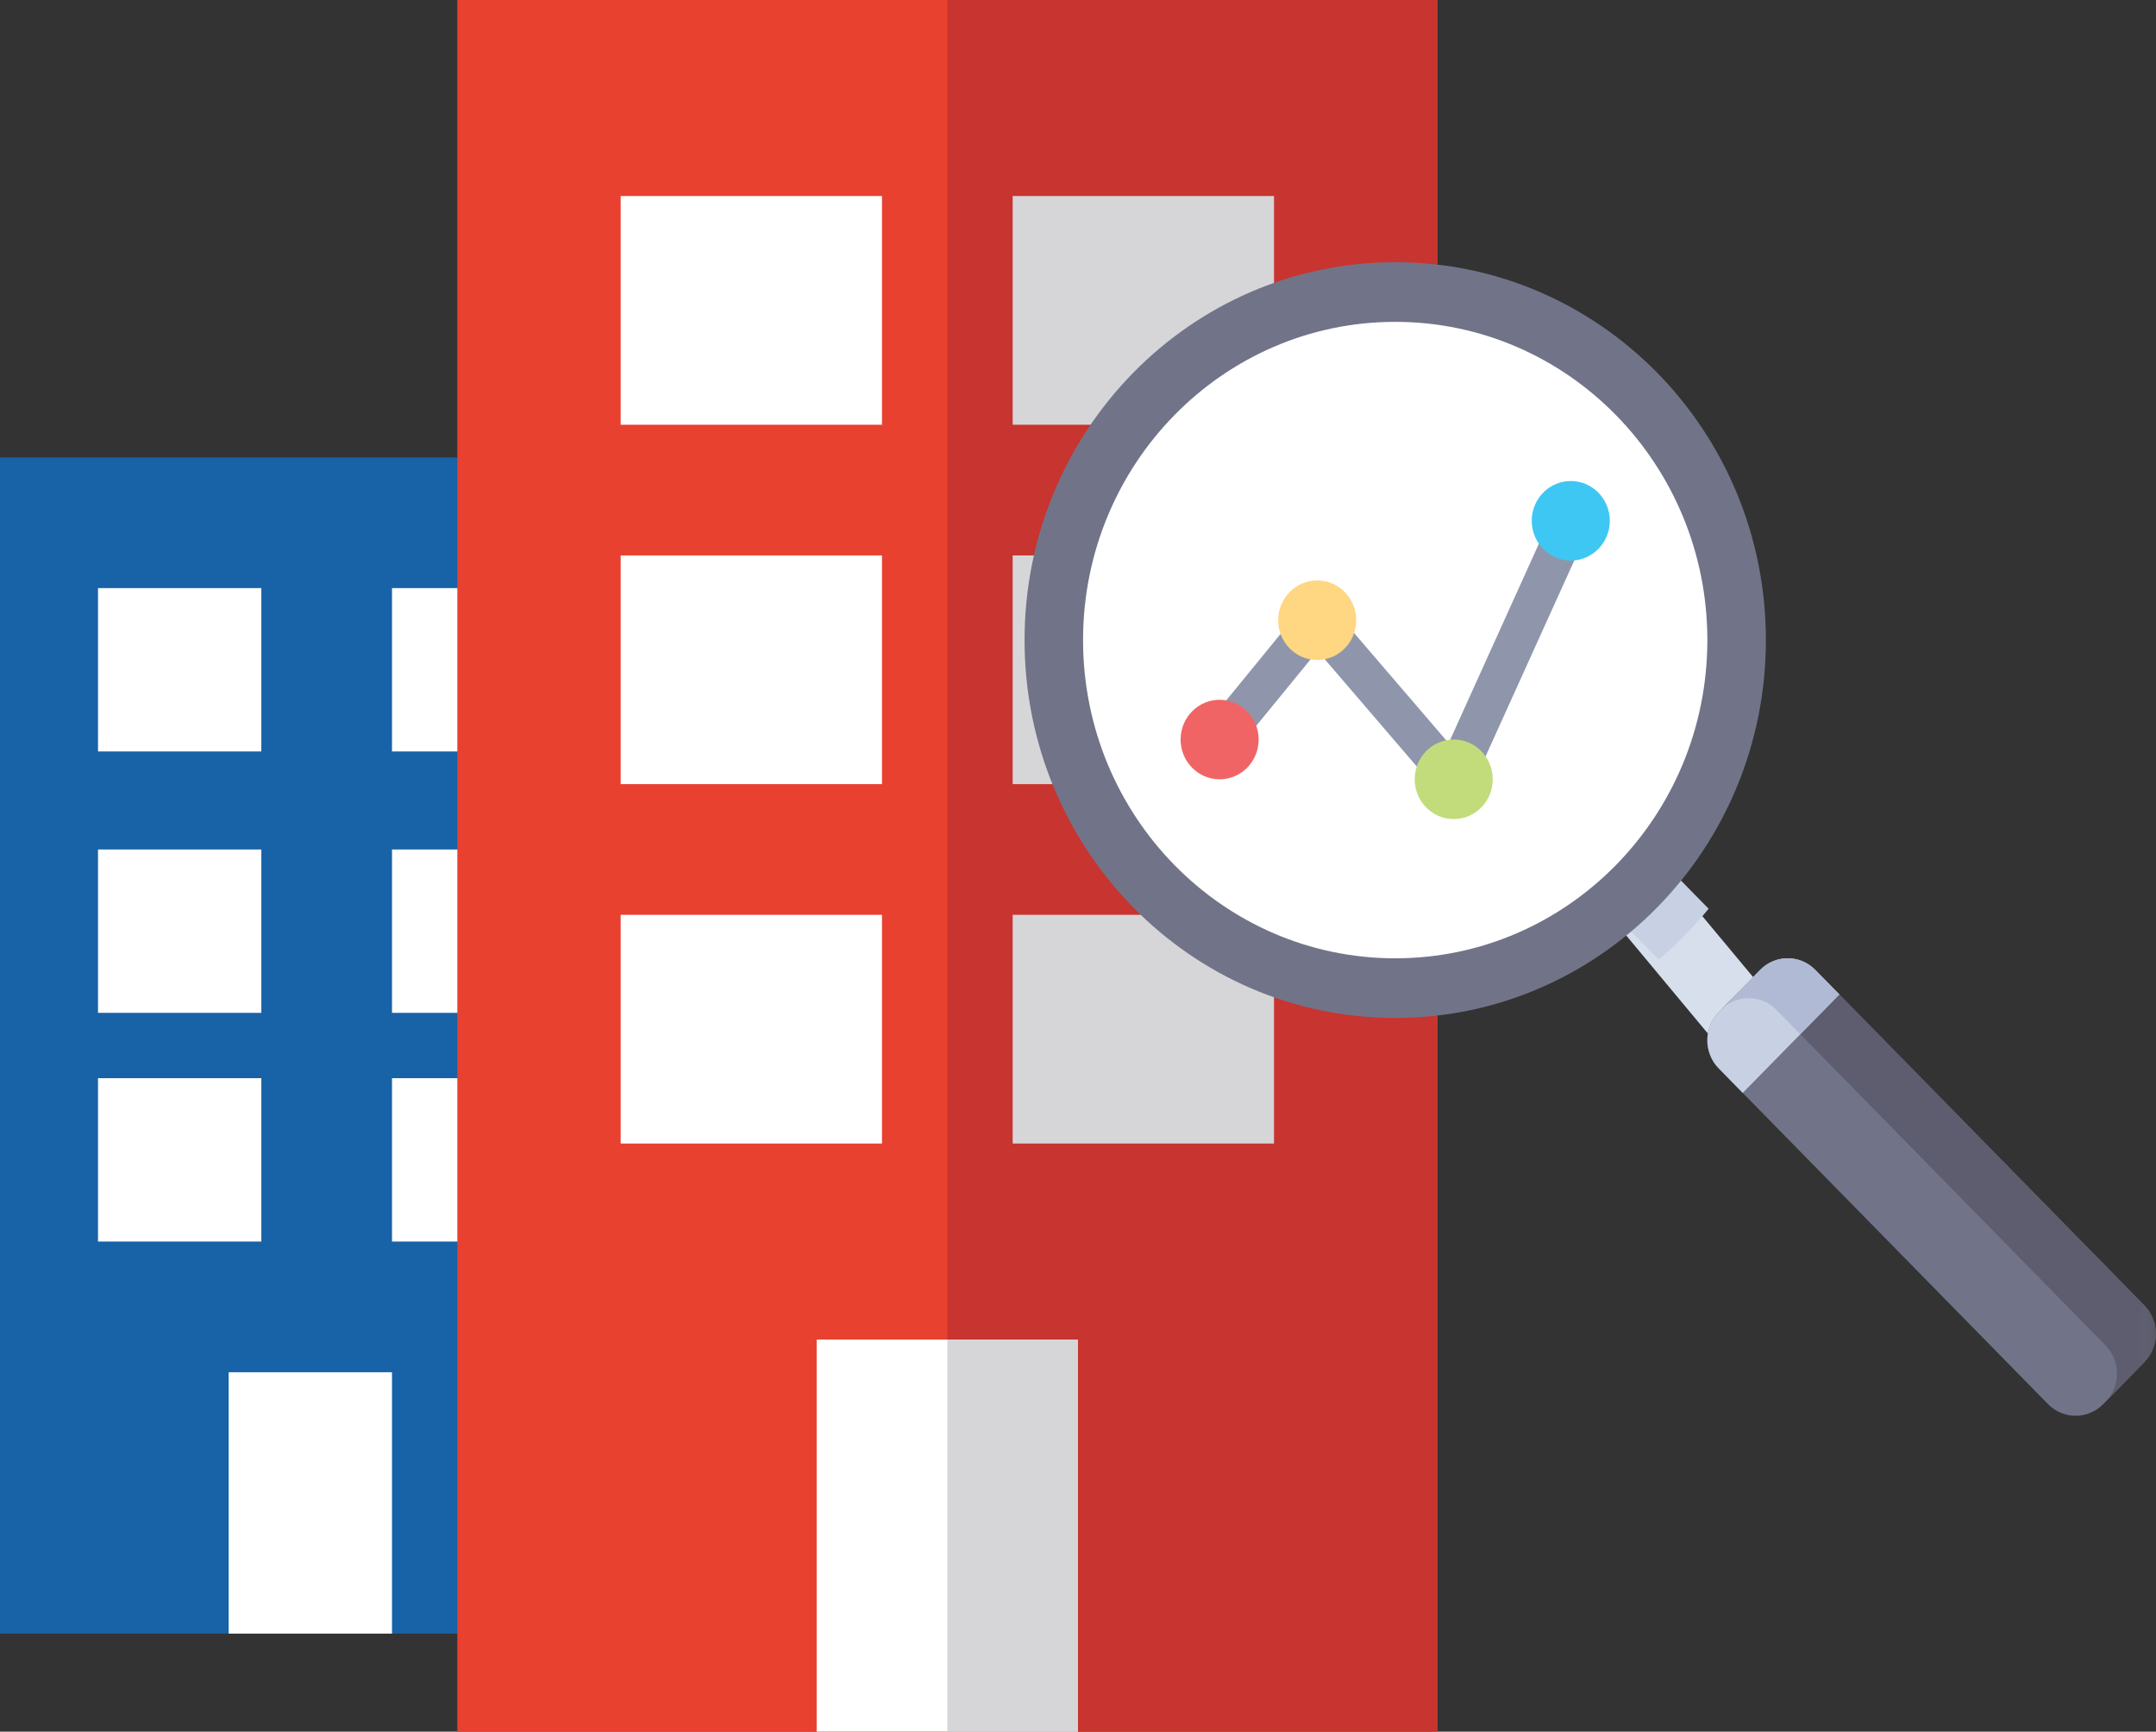
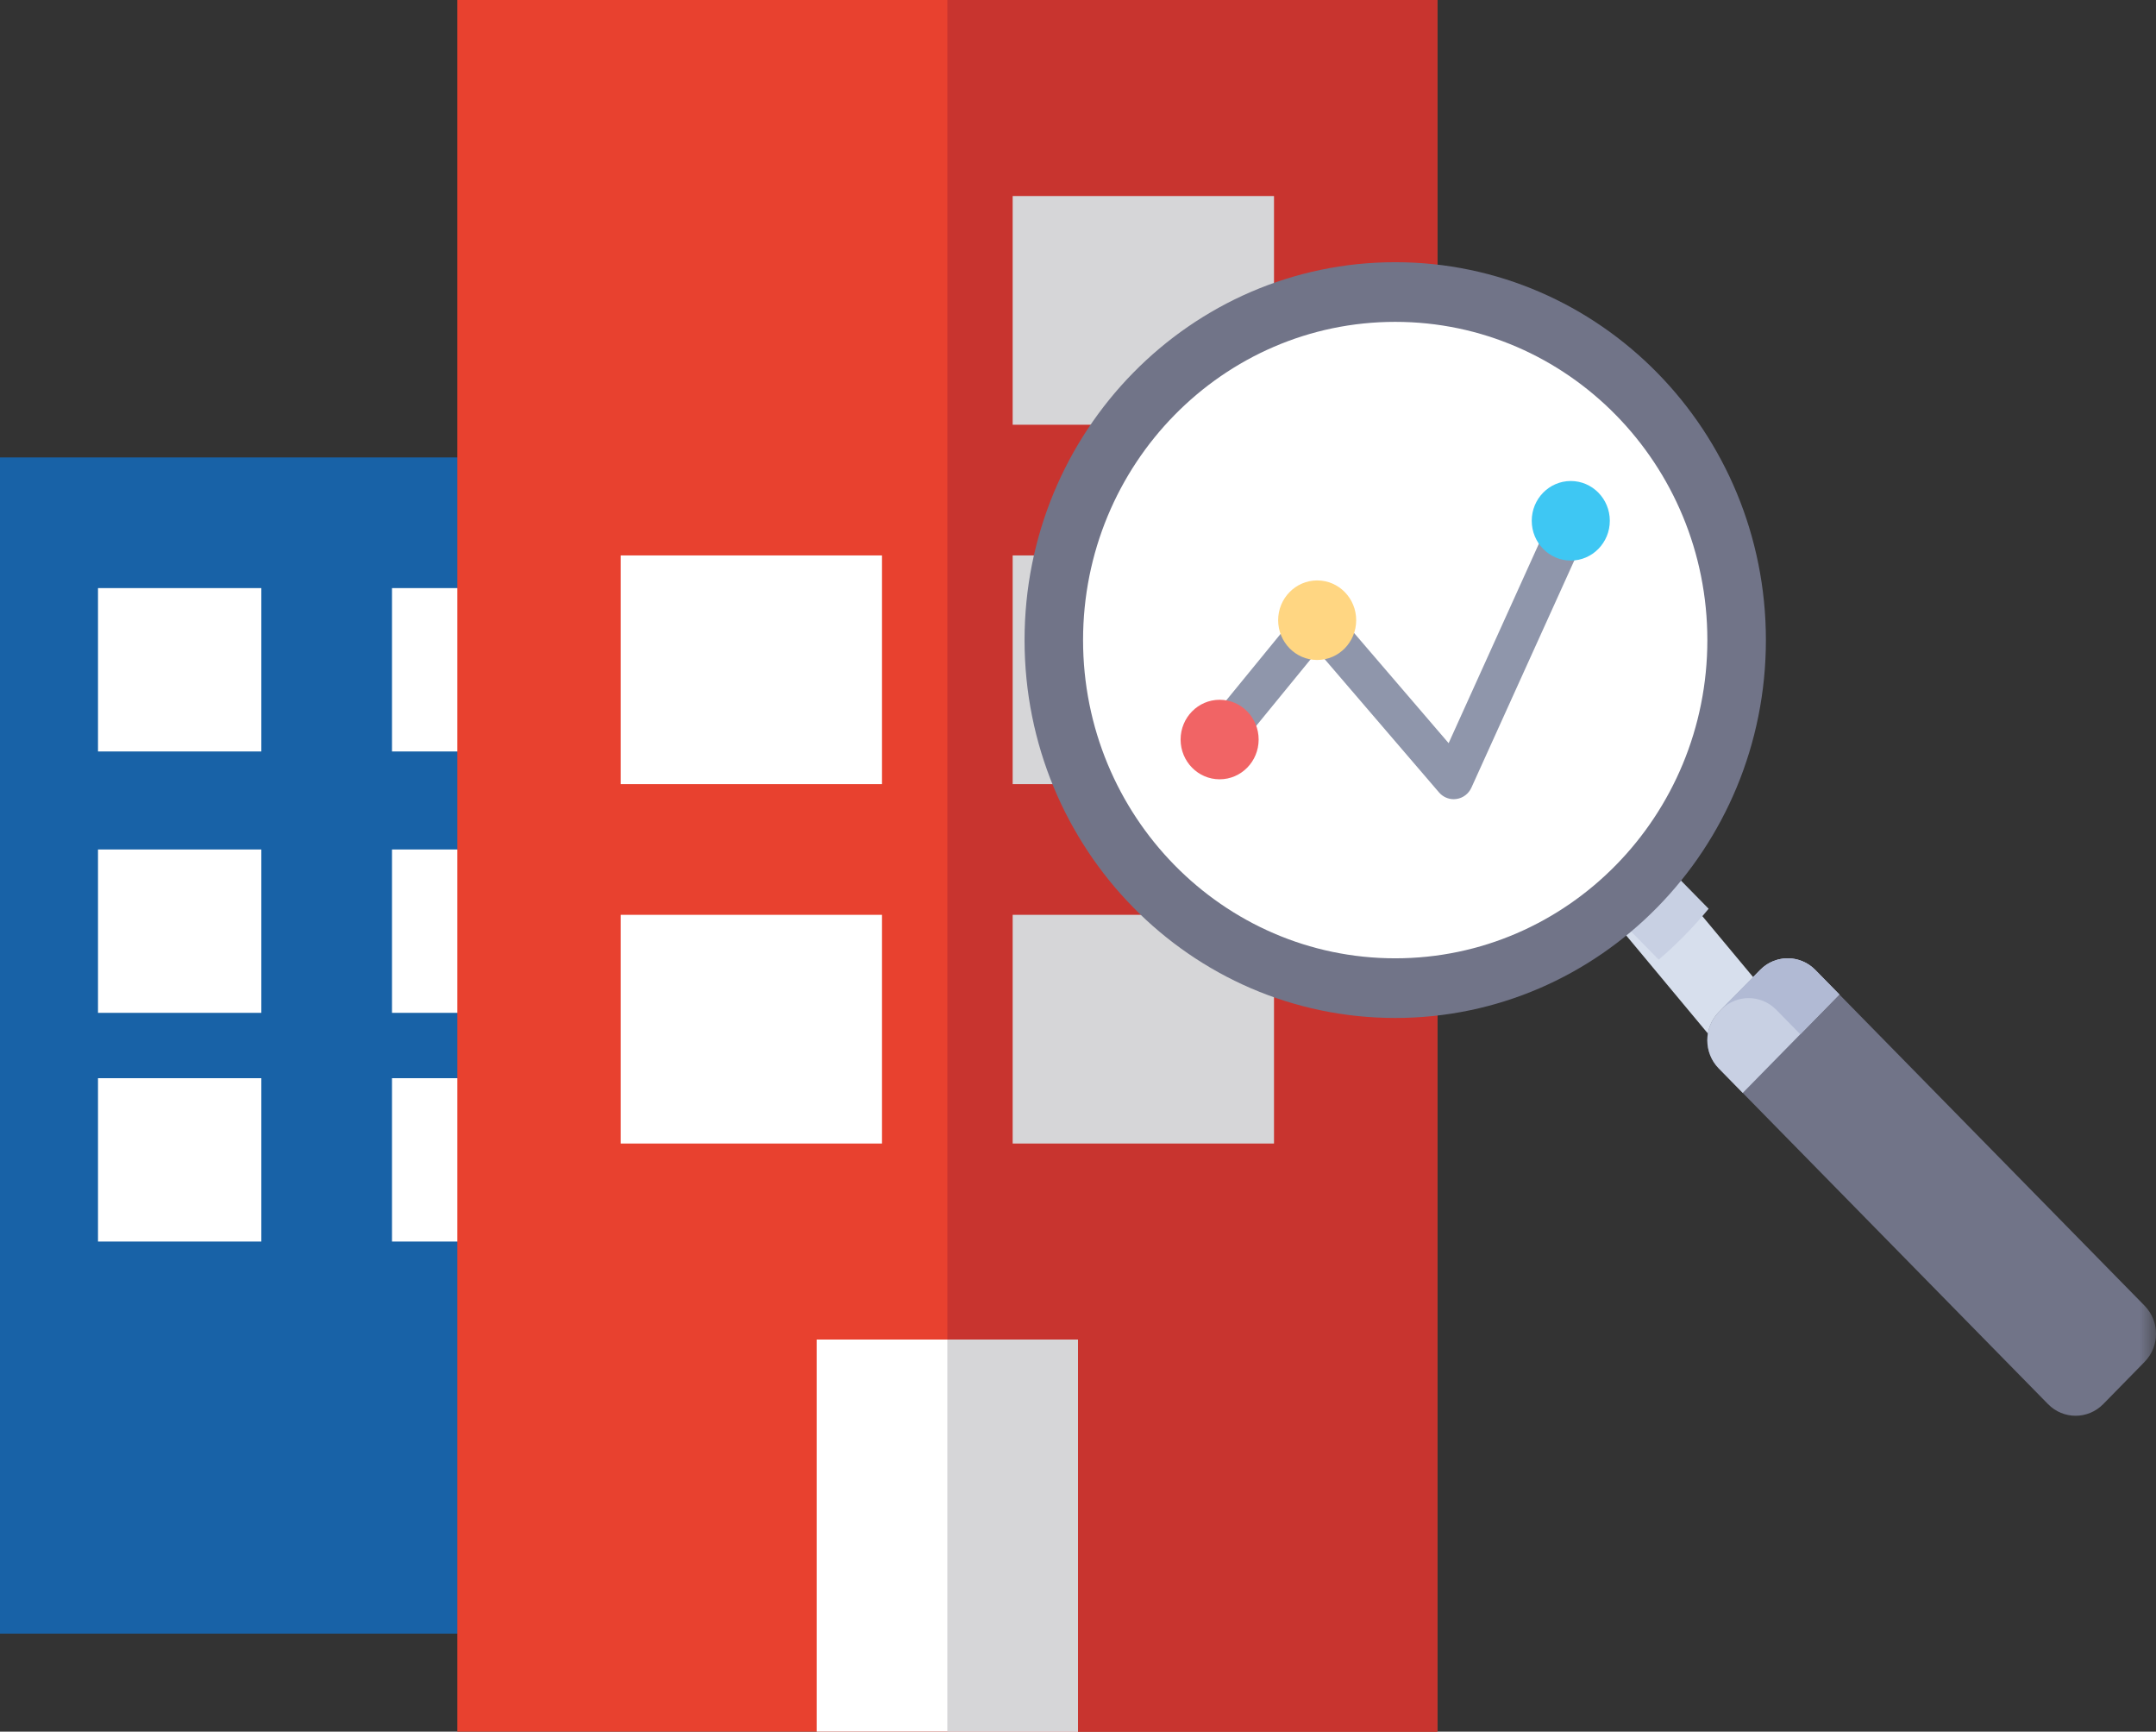
<svg xmlns="http://www.w3.org/2000/svg" xmlns:xlink="http://www.w3.org/1999/xlink" width="66px" height="53px" viewBox="0 0 66 53" version="1.1">
  <rect x="0" y="0" width="66" height="53" fill="#333333" stroke="none" />
  <title>ico-confiar-en-franquicia-5</title>
  <desc>Created with Sketch.</desc>
  <defs>
    <rect id="path-1" x="0" y="0" width="66" height="53.265" />
    <rect id="path-3" x="0" y="0" width="66" height="53.265" />
    <rect id="path-5" x="0" y="0" width="66" height="53.265" />
    <rect id="path-7" x="0" y="0" width="66" height="53.265" />
    <rect id="path-9" x="0" y="0" width="66" height="53.265" />
-     <rect id="path-11" x="0" y="0" width="66" height="53.265" />
    <rect id="path-13" x="0" y="0" width="66" height="53.265" />
    <rect id="path-15" x="0" y="0" width="66" height="53.265" />
    <rect id="path-17" x="0" y="0" width="66" height="53.265" />
    <rect id="path-19" x="0" y="0" width="66" height="53.265" />
    <rect id="path-21" x="0" y="0" width="66" height="53.265" />
    <rect id="path-23" x="0" y="0" width="66" height="53.265" />
    <rect id="path-25" x="0" y="0" width="66" height="53.265" />
    <rect id="path-27" x="0" y="0" width="66" height="53.265" />
  </defs>
  <g id="Home" stroke="none" stroke-width="1" fill="none" fill-rule="evenodd">
    <g id="Landing-franquicias-inmobiliarias" transform="translate(-835, -4675)">
      <g id="Tu-momento-es-ahora" transform="translate(150, 4565)">
        <g id="ico-confiar-en-franquicia-5" transform="translate(685, 110)">
          <rect id="Rectangle-path" fill="#1862A7" fill-rule="nonzero" x="0" y="14" width="20" height="36" />
          <rect id="Rectangle-path" fill="#FFFFFF" fill-rule="nonzero" x="3" y="18" width="5" height="5" />
          <rect id="Rectangle-path" fill="#FFFFFF" fill-rule="nonzero" x="12" y="18" width="5" height="5" />
          <rect id="Rectangle-path" fill="#FFFFFF" fill-rule="nonzero" x="3" y="26" width="5" height="5" />
          <rect id="Rectangle-path" fill="#FFFFFF" fill-rule="nonzero" x="12" y="26" width="5" height="5" />
          <rect id="Rectangle-path" fill="#FFFFFF" fill-rule="nonzero" x="3" y="33" width="5" height="5" />
          <rect id="Rectangle-path" fill="#FFFFFF" fill-rule="nonzero" x="12" y="33" width="5" height="5" />
-           <rect id="Rectangle-path" fill="#FFFFFF" fill-rule="nonzero" x="7" y="42" width="5" height="8" />
          <rect id="Rectangle-path" fill="#E8412F" fill-rule="nonzero" x="14" y="0" width="30" height="53" />
          <rect id="Rectangle-path" fill="#C8342F" fill-rule="nonzero" x="29" y="0" width="15" height="53" />
-           <rect id="Rectangle-path" fill="#FFFFFF" fill-rule="nonzero" x="19" y="6" width="8" height="7" />
          <rect id="Rectangle-path" fill="#D6D6D8" fill-rule="nonzero" x="31" y="6" width="8" height="7" />
          <rect id="Rectangle-path" fill="#FFFFFF" fill-rule="nonzero" x="19" y="17" width="8" height="7" />
          <rect id="Rectangle-path" fill="#D6D6D8" fill-rule="nonzero" x="31" y="17" width="8" height="7" />
          <rect id="Rectangle-path" fill="#FFFFFF" fill-rule="nonzero" x="19" y="28" width="8" height="7" />
          <rect id="Rectangle-path" fill="#D6D6D8" fill-rule="nonzero" x="31" y="28" width="8" height="7" />
          <rect id="Rectangle-path" fill="#FFFFFF" fill-rule="nonzero" x="25" y="41" width="8" height="12" />
          <rect id="Rectangle-path" fill="#D6D6D8" fill-rule="nonzero" x="29" y="41" width="4" height="12" />
          <g id="Group">
            <g id="Clipped">
              <mask id="mask-2" fill="white">
                <use xlink:href="#path-1" />
              </mask>
              <g id="SVGID_1_" />
              <path d="M32.597,19.645 C32.597,25.454 37.217,30.162 42.913,30.162 C48.613,30.162 53.231,25.453 53.231,19.645 C53.231,13.836 48.612,9.129 42.913,9.129 C37.217,9.129 32.597,13.836 32.597,19.645" id="Shape" fill="#FFFFFF" fill-rule="nonzero" mask="url(#mask-2)" />
            </g>
            <g id="Clipped">
              <mask id="mask-4" fill="white">
                <use xlink:href="#path-3" />
              </mask>
              <g id="SVGID_1_" />
              <path d="M44.502,24.461 C44.331,24.461 44.166,24.386 44.052,24.254 L40.333,19.92 L37.794,23.025 C37.583,23.284 37.206,23.317 36.954,23.103 C36.7,22.888 36.666,22.504 36.877,22.245 L39.863,18.593 C39.975,18.456 40.14,18.377 40.314,18.373 C40.504,18.365 40.656,18.448 40.771,18.581 L44.346,22.746 L47.542,15.684 C47.681,15.377 48.036,15.245 48.336,15.385 C48.636,15.526 48.765,15.888 48.628,16.193 L45.044,24.106 C44.959,24.294 44.788,24.425 44.587,24.454 L44.502,24.461 Z" id="Shape" fill="#8F96AB" fill-rule="nonzero" mask="url(#mask-4)" />
            </g>
          </g>
          <polygon id="Shape" fill="#D7DFED" fill-rule="nonzero" points="54 30.305 52.588 32 49 27.693 50.412 26" />
          <g id="Group">
            <g id="Clipped">
              <mask id="mask-6" fill="white">
                <use xlink:href="#path-5" />
              </mask>
              <g id="SVGID_3_" />
              <path d="M50.939,26.422 L49.411,27.979 L50.777,29.372 C51.328,28.899 51.84,28.378 52.305,27.814 L50.939,26.422 Z" id="Shape" fill="#C8D0E3" fill-rule="nonzero" mask="url(#mask-6)" />
            </g>
            <g id="Clipped">
              <mask id="mask-8" fill="white">
                <use xlink:href="#path-7" />
              </mask>
              <g id="SVGID_3_" />
              <path d="M33.155,19.591 C33.155,14.213 37.434,9.851 42.711,9.851 C47.987,9.851 52.266,14.213 52.266,19.591 C52.266,24.97 47.987,29.331 42.711,29.331 C37.434,29.331 33.155,24.97 33.155,19.591 M31.364,19.591 C31.364,25.979 36.444,31.157 42.711,31.157 C48.976,31.157 54.058,25.979 54.058,19.591 C54.058,13.203 48.976,8.025 42.711,8.025 C36.444,8.025 31.364,13.203 31.364,19.591" id="Shape" fill="#717488" fill-rule="nonzero" mask="url(#mask-8)" />
            </g>
            <g id="Clipped">
              <mask id="mask-10" fill="white">
                <use xlink:href="#path-9" />
              </mask>
              <g id="SVGID_3_" />
              <path d="M62.695,42.976 L52.614,32.701 C52.148,32.226 52.15,31.455 52.614,30.979 L53.882,29.688 C54.347,29.212 55.104,29.212 55.571,29.688 L65.65,39.963 C66.117,40.438 66.117,41.209 65.65,41.684 L64.384,42.976 C63.917,43.451 63.16,43.451 62.695,42.976" id="Shape" fill="#717488" fill-rule="nonzero" mask="url(#mask-10)" />
            </g>
            <g id="Clipped">
              <mask id="mask-12" fill="white">
                <use xlink:href="#path-11" />
              </mask>
              <g id="SVGID_3_" />
              <path d="M64.457,42.9 L65.65,41.684 C66.117,41.209 66.117,40.438 65.65,39.963 L55.571,29.688 C55.105,29.212 54.348,29.212 53.881,29.688 L52.614,30.979 L52.613,30.981 L52.688,30.905 C53.153,30.429 53.91,30.429 54.376,30.905 L64.456,41.18 C64.922,41.655 64.922,42.425 64.457,42.9" id="Shape" fill="#5D5D6F" fill-rule="nonzero" mask="url(#mask-12)" />
            </g>
            <g id="Clipped">
              <mask id="mask-14" fill="white">
                <use xlink:href="#path-13" />
              </mask>
              <g id="SVGID_3_" />
              <path d="M56.306,30.437 L55.571,29.687 C55.105,29.213 54.348,29.213 53.882,29.687 L52.614,30.978 C52.148,31.454 52.148,32.225 52.614,32.7 L53.349,33.451 L56.306,30.437 Z" id="Shape" fill="#C8D0E3" fill-rule="nonzero" mask="url(#mask-14)" />
            </g>
            <g id="Clipped">
              <mask id="mask-16" fill="white">
                <use xlink:href="#path-15" />
              </mask>
              <g id="SVGID_3_" />
              <path d="M54.726,29.331 C54.583,29.331 54.44,29.357 54.303,29.409 C54.44,29.357 54.583,29.331 54.726,29.331 C55.032,29.331 55.337,29.45 55.57,29.688 L56.305,30.437 L55.57,29.687 C55.337,29.45 55.032,29.331 54.726,29.331" id="Shape" fill="#ACB5CF" fill-rule="nonzero" mask="url(#mask-16)" />
            </g>
          </g>
          <path d="M56,30 L55,31 L56,30 Z" id="Shape" fill="#ACB5CF" fill-rule="nonzero" />
          <path d="M53,31.002 L53.001,31 L53,31.002 Z" id="Shape" fill="#B1BAD4" fill-rule="nonzero" />
          <g id="Group">
            <g id="Clipped">
              <mask id="mask-18" fill="white">
                <use xlink:href="#path-17" />
              </mask>
              <g id="SVGID_5_" />
              <path d="M52.711,30.88 C52.704,30.889 52.695,30.898 52.688,30.904 L52.615,30.978 L52.711,30.88 Z" id="Shape" fill="#ACB5CF" fill-rule="nonzero" mask="url(#mask-18)" />
            </g>
            <g id="Clipped">
              <mask id="mask-20" fill="white">
                <use xlink:href="#path-19" />
              </mask>
              <g id="SVGID_5_" />
              <path d="M54.726,29.331 C54.583,29.331 54.44,29.357 54.303,29.409 C54.161,29.464 54.026,29.547 53.91,29.659 L53.909,29.659 L53.909,29.661 C53.906,29.663 53.903,29.666 53.901,29.668 C53.896,29.672 53.892,29.677 53.887,29.682 C53.884,29.684 53.882,29.686 53.88,29.688 L52.71,30.881 C52.94,30.66 53.235,30.549 53.53,30.549 C53.836,30.549 54.141,30.668 54.375,30.905 L55.111,31.656 L56.304,30.438 L55.569,29.689 C55.337,29.45 55.032,29.331 54.726,29.331" id="Shape" fill="#B1BAD4" fill-rule="nonzero" mask="url(#mask-20)" />
            </g>
            <g id="Clipped">
              <mask id="mask-22" fill="white">
                <use xlink:href="#path-21" />
              </mask>
              <g id="SVGID_5_" />
              <path d="M37.335,21.418 C37.995,21.418 38.53,21.962 38.53,22.635 C38.53,23.308 37.995,23.852 37.335,23.852 C36.677,23.852 36.141,23.308 36.141,22.635 C36.141,21.962 36.677,21.418 37.335,21.418" id="Shape" fill="#F16465" fill-rule="nonzero" mask="url(#mask-22)" />
            </g>
            <g id="Clipped">
              <mask id="mask-24" fill="white">
                <use xlink:href="#path-23" />
              </mask>
              <g id="SVGID_5_" />
              <path d="M40.322,17.765 C40.982,17.765 41.516,18.31 41.516,18.982 C41.516,19.655 40.982,20.2 40.322,20.2 C39.663,20.2 39.127,19.655 39.127,18.982 C39.127,18.311 39.663,17.765 40.322,17.765" id="Shape" fill="#FFD682" fill-rule="nonzero" mask="url(#mask-24)" />
            </g>
            <g id="Clipped">
              <mask id="mask-26" fill="white">
                <use xlink:href="#path-25" />
              </mask>
              <g id="SVGID_5_" />
-               <path d="M44.502,22.635 C45.162,22.635 45.696,23.18 45.696,23.852 C45.696,24.525 45.162,25.07 44.502,25.07 C43.842,25.07 43.307,24.525 43.307,23.852 C43.308,23.181 43.842,22.635 44.502,22.635" id="Shape" fill="#C3DC7B" fill-rule="nonzero" mask="url(#mask-26)" />
            </g>
            <g id="Clipped">
              <mask id="mask-28" fill="white">
                <use xlink:href="#path-27" />
              </mask>
              <g id="SVGID_5_" />
              <path d="M48.085,14.722 C48.744,14.722 49.28,15.267 49.28,15.939 C49.28,16.612 48.744,17.157 48.085,17.157 C47.425,17.157 46.89,16.612 46.89,15.939 C46.89,15.267 47.425,14.722 48.085,14.722" id="Shape" fill="#3EC7F3" fill-rule="nonzero" mask="url(#mask-28)" />
            </g>
          </g>
        </g>
      </g>
    </g>
  </g>
</svg>